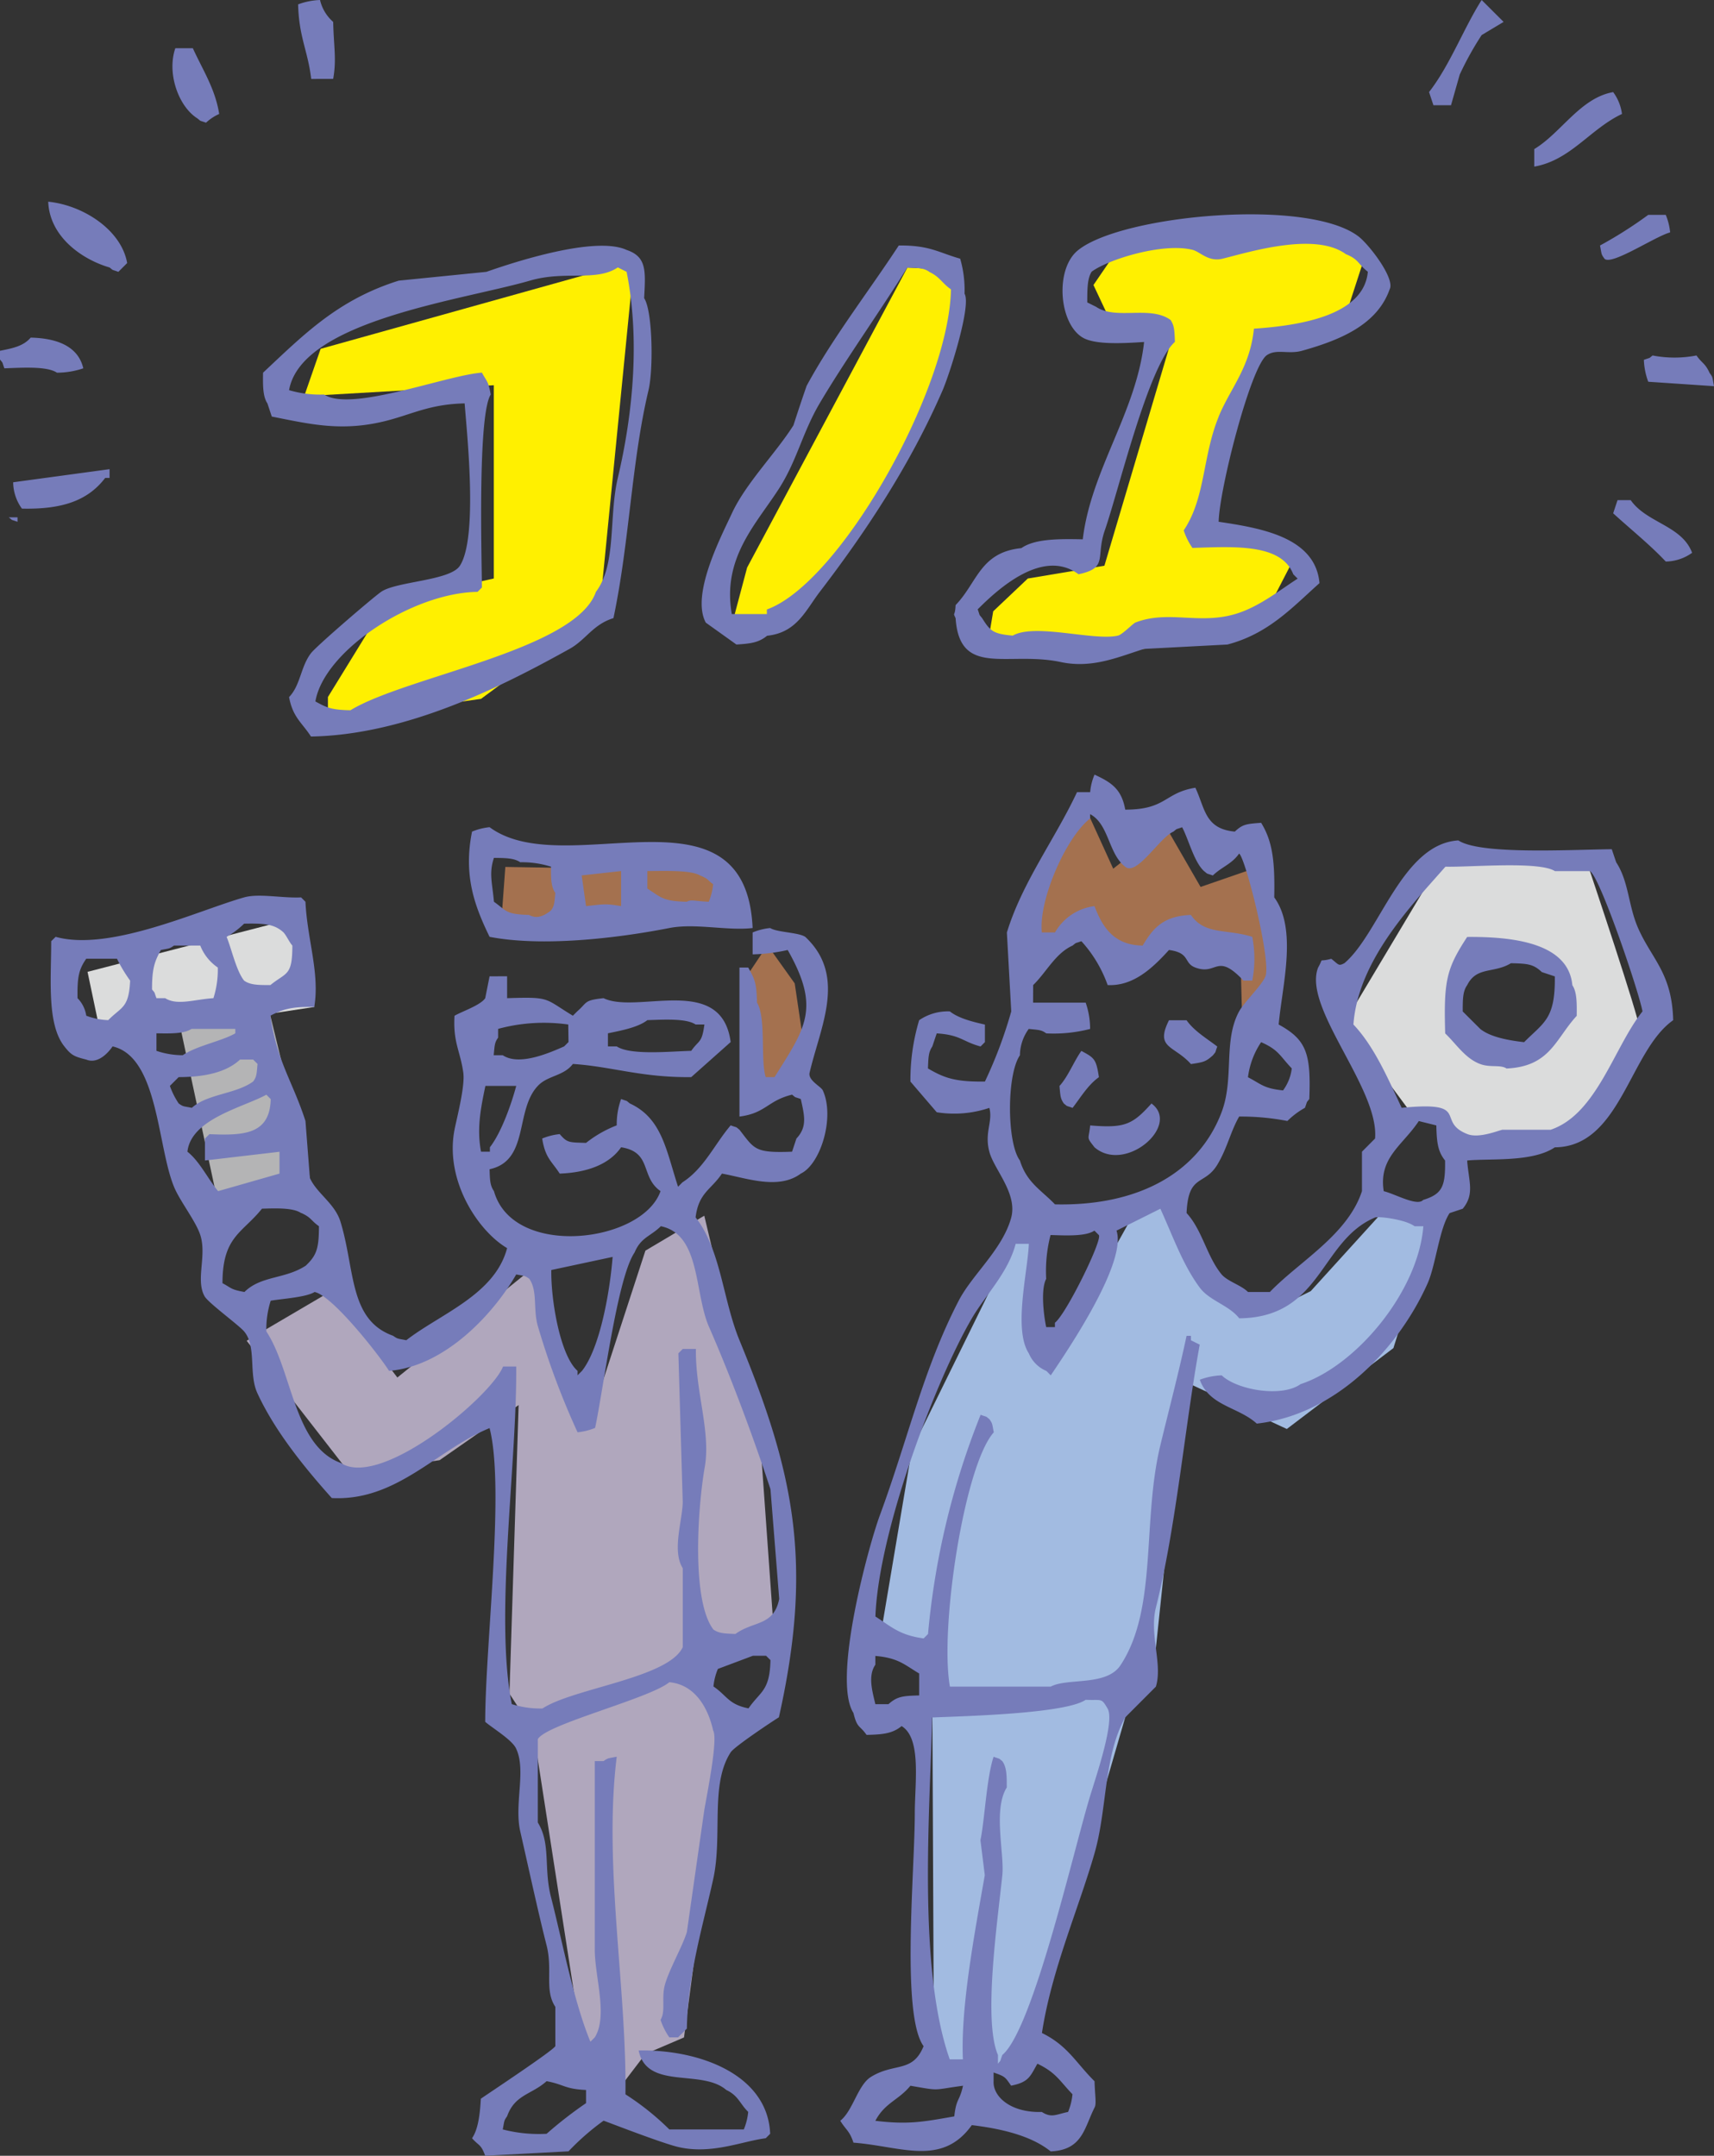
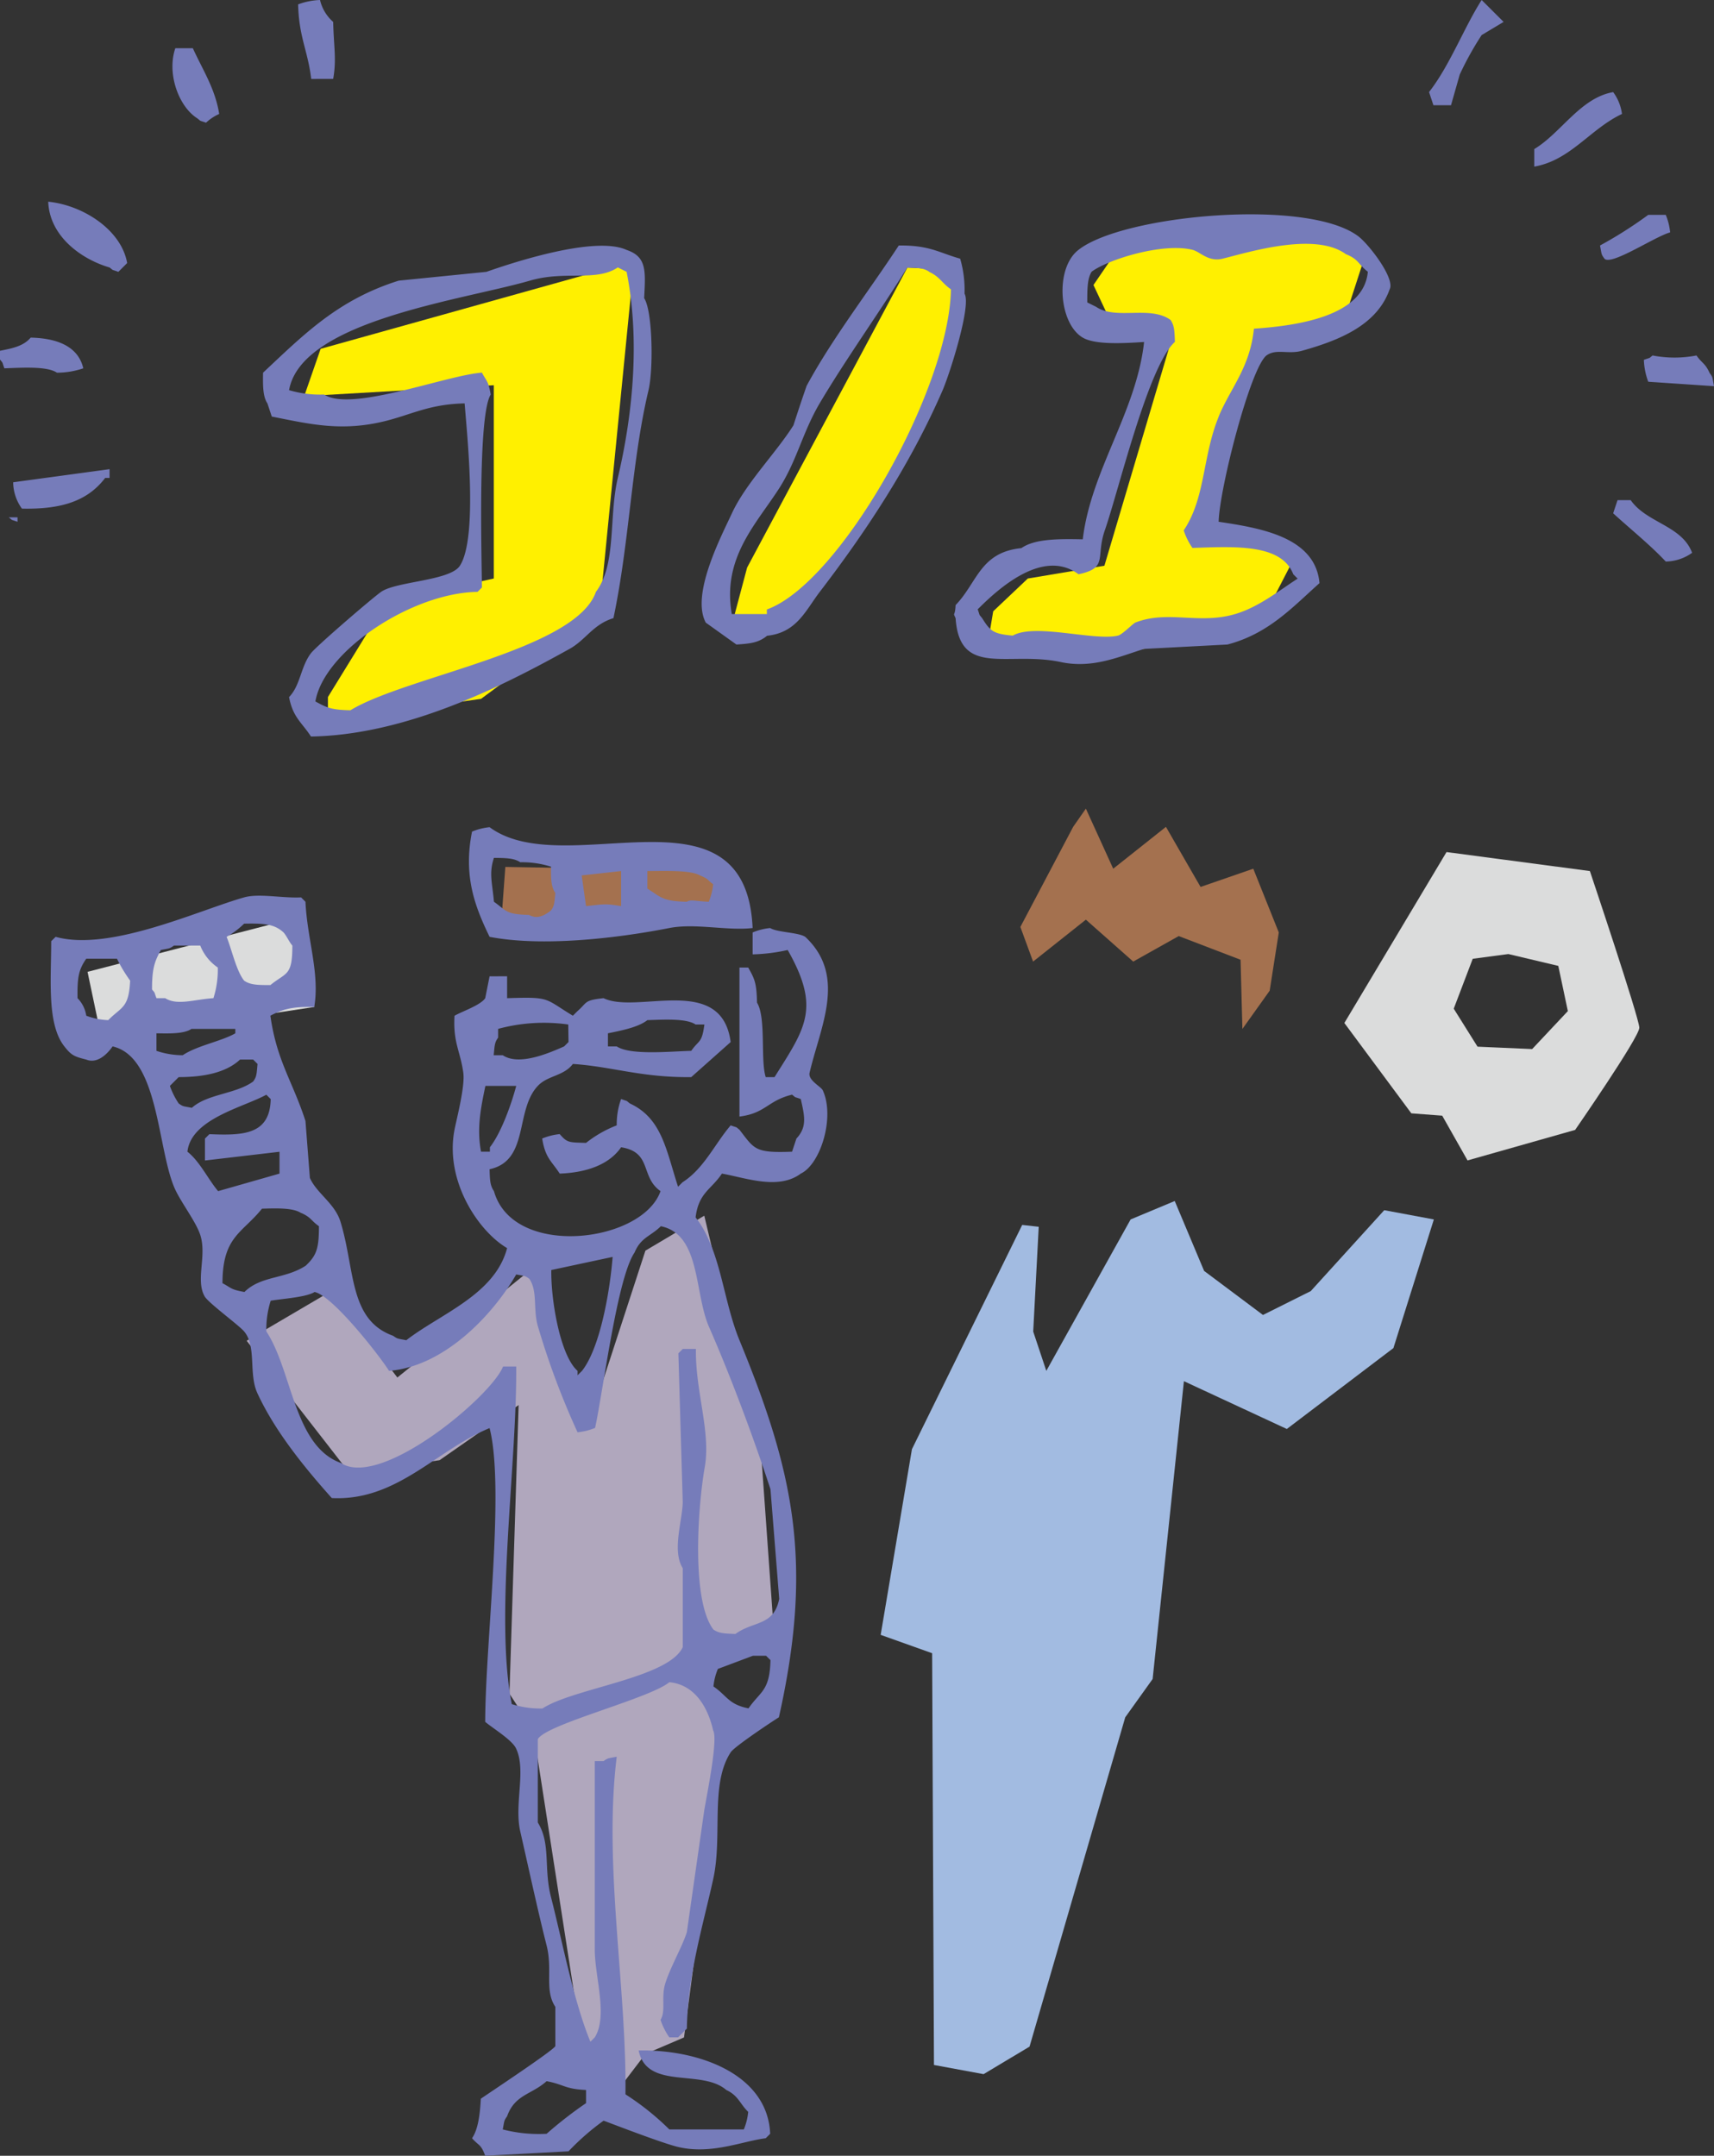
<svg xmlns="http://www.w3.org/2000/svg" viewBox="0 0 270.8 340.52">
  <rect x="0" y="0" width="270.8" height="340.52" fill="#333333" stroke="none" />
  <defs>
    <style>.cls-1{fill:#fff000;}.cls-1,.cls-2,.cls-3,.cls-4,.cls-5,.cls-6,.cls-7{fill-rule:evenodd;}.cls-2{fill:#767cba;}.cls-3{fill:#a4714f;}.cls-4{fill:#b4b4b5;}.cls-5{fill:#dbdcdc;}.cls-6{fill:#b0a7bd;}.cls-7{fill:#a2bbe1;}</style>
  </defs>
  <g id="レイヤー_2" data-name="レイヤー 2">
    <g id="レイヤー_1-2" data-name="レイヤー 1">
      <polygon class="cls-1" points="100.19 41.27 50.66 55.1 48.06 62.58 78.02 60.85 78.02 91.38 61.02 95.13 51.81 110.1 51.81 113.84 76 110.39 94.72 96.56 100.19 41.27" />
      <polygon class="cls-1" points="143.37 42.25 118.04 89.65 115.74 98.29 126.11 97.43 141.95 74.68 152.03 50.2 150.87 42.71 143.37 42.25" />
      <polygon class="cls-1" points="176.5 39.55 172.76 45.02 175.06 49.91 185.43 52.5 174.49 89.36 162.39 91.38 156.92 96.56 156.34 100.02 158.07 102.61 180.76 102.5 199.83 97.14 204.44 88.21 197.81 85.33 190.04 84.18 198.68 53.66 212.21 51.06 215.67 40.41 205.59 35.8 176.5 39.55" />
      <path class="cls-2" d="M49.17,12.47C48.64,8,47.23,5.9,47.1.69A11.08,11.08,0,0,1,50.56,0a6.59,6.59,0,0,0,2.08,3.46c.09,4,.55,5.92,0,9ZM234.09,0l3.47,3.46-3.47,2.08a49.42,49.42,0,0,0-3.46,6.23l-1.38,4.85h-2.78l-.69-2.08C229.06,10.35,231.3,4.36,234.09,0ZM27.7,7.62h2.77C32,11,34,14,34.63,18a7.69,7.69,0,0,0-2.08,1.38c-1.21-.43-.67-.13-1.38-.69C28.22,16.83,26.33,11.6,27.7,7.62Zm214.7,18.7V23.55c4.24-2.54,7.28-8.09,12.47-9A7.4,7.4,0,0,1,256.26,18C251.22,20.38,248.15,25.31,242.4,26.32ZM7.62,31.86c5.55.56,11.56,4.48,12.47,9.69L18.7,42.94c-1.21-.44-.67-.13-1.39-.69C13,41,7.83,37.42,7.62,31.86ZM171.07,85.19c1.29-10.92,8.46-20.07,9.69-31.17-3,.19-7.67.5-9.69-.69-3.79-2.22-4.45-10.92-.69-13.85,7-5.55,36.41-8.28,44.32-2.08,1.79,1.45,5.75,6.67,4.85,8.31-2,5.68-8,8.06-13.85,9.7-2.17.6-4-.35-5.54.69-2.54,1.72-7.52,21.18-7.62,26.32,6.77,1,15.29,2.46,15.93,9.69-4.3,3.84-8.06,8-14.55,9.7l-13.16.69c-3.92,1.21-8.13,3.15-13.15,2.08-8.33-1.78-16,2.51-16.63-6.93-.49-1.07-.09-.09,0-2.07,3.45-3.58,3.86-8.34,10.39-9C163.52,85.07,167.41,85.12,171.07,85.19Zm89.34-51.25h2.77a9.64,9.64,0,0,1,.69,2.77c-2.37.63-9.32,5.31-10.38,4.15-.53-.74-.42-.65-.7-2.08A66.75,66.75,0,0,0,260.41,33.94Zm-187,29.78c-5.52.12-8.26,1.71-12.46,2.77C54,68.23,49,67,42.94,65.8l-.69-2.08c-.73-1.08-.72-2.83-.69-4.85C48,52.84,53.39,47.34,63,44.33l13.85-1.39C81.17,41.42,94.05,37.2,99,39.48c3.2,1.08,3,3.32,2.77,7.62,1.34,2,1.48,11.22.69,14.54-2.7,11.34-3,24-5.54,36-3.24,1-4.35,3.42-6.92,4.85-10.57,5.88-25.73,13.6-40.87,13.85-1.42-2.21-2.86-3-3.46-6.23,1.82-1.88,1.81-4.77,3.46-6.93.9-1.16,9.67-8.7,11.08-9.69,2.4-1.68,11-1.74,12.47-4.16C75.54,84.84,73.76,68.37,73.41,63.72ZM142,38.78c4.9-.06,6.34,1.14,9.7,2.08a17.66,17.66,0,0,1,.69,5.54c1.1,1.82-2.3,12.54-3.46,15.24C143.79,73.47,136.79,84,129.51,93.5c-2.23,2.92-3.63,6.44-8.31,6.92-1.31,1.06-2.48,1.24-4.85,1.39l-4.84-3.46c-2.38-4.42,2.39-13.53,4.15-17.32,2.2-4.72,6.91-9.44,9.7-13.85q1-3.12,2.08-6.23C131.47,53.48,137.27,46,142,38.78Zm50.56,27c-2.61,6.35-2.07,12.82-5.54,18a10.37,10.37,0,0,0,1.38,2.77c6.84-.23,14.06-.65,15.93,4.16l.69.69c-2.88,1.85-6.05,4.42-9.69,5.54-5.82,1.8-10.73-.62-15.93,1.39-.4.15-2.07,1.91-2.77,2.07-3.75.88-13.12-2-16.62,0-3.17-.27-3.58-.77-4.85-2.77-.56-.71-.26-.17-.69-1.38,3-3,10.22-9.78,15.93-5.54,4.74-1,2.68-2.7,4.15-6.93,2.21-6.35,6.86-26,11.08-29.78-.07-1.75-.08-2.56-.69-3.46-3.22-2.34-8.64.06-11.77-2.08l-1.39-.69c0-2,0-3.78.69-4.85,2.59-1.93,11.2-4.62,15.93-3.46,1.24.3,2.52,2,4.85,1.38,4.05-1,14.51-4.27,19.39-.69,2.06.81,1.94,1.62,3.47,2.77-.62,7-11,8.52-18,9C197.5,58.06,194.37,61.35,192.54,65.8ZM99,42.94c2.07,10.39,1.1,22-1.39,32.55-1.46,6.21-.16,13.65-3.46,18-3.16,9.19-30,13.34-38.78,18.7-3.12-.06-3.78-.44-5.54-1.39,1.36-8,15.31-17.17,25.62-17.31l.69-.69c-.05-5.37-.66-27.23,1.39-30.48-.39-2.19-.61-2-1.39-3.46-5.68.42-20.65,6.28-24.93,3.46a17.37,17.37,0,0,1-5.54-.69c1.95-11,27.36-14.2,38.09-17.31,5.58-1.62,10.45.22,13.85-2.08Zm47.79,0c1.73.8,2,1.76,3.46,2.77-.33,16-17.62,46.47-29.09,50.56V97h-5.54c-1.58-9,4-14.35,7.62-20.08,2.71-4.34,3.58-8.64,6.23-13.16,4.14-7,9.47-14.42,13.85-21.47C145.12,42.32,145.93,42.33,146.83,42.94ZM4.85,53.33c4.1.09,7.5,1.34,8.31,4.85A13,13,0,0,1,9,58.87c-1.6-1.07-5.61-.78-8.31-.69C.26,57,.56,57.5,0,56.79V55.41C2.08,55,3.71,54.66,4.85,53.33ZM270.8,61l-10.39-.7a11.08,11.08,0,0,1-.69-3.46c1.21-.44.67-.13,1.38-.69a18.15,18.15,0,0,0,6.93,0c.89,1.27,1.36,1.18,2.08,2.77C270.63,59.61,270.52,59.52,270.8,61ZM2.08,76.18l15.23-2.07v1.38h-.69c-2.69,3.53-6.69,5-13.16,4.85A7.23,7.23,0,0,1,2.08,76.18ZM255.56,79h2.08c2.51,3.61,8.09,4,9.7,8.32a7.31,7.31,0,0,1-4.16,1.38c-2.51-2.67-5.6-5.14-8.31-7.62ZM1.39,81.72H2.77v.7C1.56,82,2.1,82.28,1.39,81.72Z" />
      <polygon class="cls-3" points="113.48 137.51 79.84 136.94 79.27 144.7 86.17 146.42 116.07 144.41 113.48 137.51" />
-       <polygon class="cls-3" points="121.25 149.3 125.56 155.34 126.71 163.1 124.41 170.86 118.08 172.59 118.37 153.61 121.25 149.3" />
-       <polygon class="cls-4" points="42.72 160.44 28.42 161.93 35.15 193.35 48.95 186.07 42.72 160.44" />
      <polygon class="cls-5" points="46.37 145.09 13.83 153.51 16.07 164.17 49.65 159.06 46.37 145.09" />
      <polygon class="cls-6" points="111.27 192.03 101.97 197.55 93.26 224.26 83.97 200.46 62.78 217.59 52.32 203.94 38.97 211.78 55.23 232.69 69.45 230.65 81.94 221.94 80.49 267.53 84.26 273.34 92.1 323.86 98.2 329.38 101.97 324.44 108.07 321.83 114.46 273.34 111.27 265.21 113.3 261.14 122.3 258.24 120.27 229.78 111.27 192.03" />
      <path class="cls-2" d="M118.91,146.59c-4,.47-9.07-.8-13.16,0-8.31,1.63-20.11,3-28.4,1.39-2.32-4.78-4.18-9.63-2.77-16.62a9.94,9.94,0,0,1,2.77-.7C89.36,139.53,117.83,122.74,118.91,146.59ZM82.2,136.2a15.11,15.11,0,0,1,4.85.7c0,1.89,0,3.17.69,4.15-.16,1.61-.14,2-.69,2.77-1.29,1-2.32,1.33-3.47.7-3.77-.1-3.54-.67-5.54-2.08-.26-3-.82-4.49,0-6.93C79.93,135.53,81.22,135.54,82.2,136.2Zm15.93,1.39v5.54c-2.51-.43-2.77-.3-5.54,0l-.69-4.85Zm12.47.69c1.49.64,1,.6,2.07,1.39a9.73,9.73,0,0,1-.69,2.77c-2.14-.08-2.8-.41-3.46,0-3.86-.08-4.1-.73-6.24-2.08v-2.77C105.52,137.58,109.08,137.44,110.6,138.28ZM80.12,154.21v3.46c6.93-.22,5.8,0,10.39,2.77l.69-.69c1.65-1.43,1-1.74,4.16-2.08,5.32,2.59,18.64-3.93,20.08,6.93l-6.23,5.54c-7.87.09-12.51-1.67-18.7-2.08-1.44,1.93-4,1.81-5.54,3.47-3.65,3.86-1.31,11.81-7.62,13.16.05,1.75.08,2.57.69,3.46,3,10.69,23.45,8.2,26.32,0-3.24-2.26-1.28-6.15-6.23-6.93-1.84,2.68-5.34,4-9.7,4.16-1.29-2-2.27-2.43-2.77-5.54a10,10,0,0,1,2.77-.7c1.21,1.41,1.49,1.3,4.16,1.39a18.57,18.57,0,0,1,4.85-2.77,11.71,11.71,0,0,1,.69-4.16c1.21.44.67.14,1.38.7,5.1,2.35,5.74,7.41,7.62,13.16l.69-.7c3.42-2.19,5.06-6,7.62-9,1.22.44.68.13,1.39.69,2.38,3.06,2.38,3.7,8.31,3.47l.69-2.08c1.74-1.85,1.27-3.61.69-6.24-1.21-.43-.67-.13-1.38-.69-3.88.94-4.13,2.93-8.31,3.46,0-8.39,0-15.31,0-23.54h1.38c1,1.76,1.33,2.42,1.39,5.54,1.47,2.37.52,9.12,1.38,11.77h1.39c4.87-7.76,7.33-10.85,2.08-20.08a27.91,27.91,0,0,1-5.54.69v-3.46a9.6,9.6,0,0,1,2.77-.7c1.12.7,4.42.67,5.54,1.39,6.63,6.19,2.37,14.21.69,21.47-.28,1.19,1.8,2.18,2.08,2.77,1.95,4.23-.33,11.66-3.47,13.16-3.53,2.64-8.69.67-12.46,0-1.71,2.56-3.68,3-4.16,6.92,4,5.09,4.28,12.95,6.93,19.4,8.57,20.82,11.72,35.1,6.23,59.56-1.08.67-7.11,4.68-7.62,5.54-3.3,5.07-1.23,13.2-2.77,20.08-1.7,7.66-4,15.12-4.15,23.55l-1.39,1.39h-1.38a10.69,10.69,0,0,1-1.39-2.77c.85-1.37.11-3.44.69-5.54.7-2.49,2.75-6,3.47-8.32q1.38-9.69,2.77-19.39c.58-3.25,2.15-11.18,1.38-12.46-.78-3.49-2.81-7.24-6.92-7.62-3.18,2.61-19.5,6.63-20.78,9v13.16c2.09,3.37.9,7.2,2.08,11.77,1.82,7.11,3.59,16.48,6.23,22.86l.69-.69c2.11-3.37,0-9.57,0-13.85V278.18h1.39c.74-.52.65-.41,2.08-.69-2.12,17.08,1.57,36.26,1.38,53.33a41.91,41.91,0,0,1,6.93,5.54h11.77a9.64,9.64,0,0,0,.69-2.77c-1.35-1.33-1.55-2.56-3.46-3.46-3.93-3.39-12.55.06-13.85-6.24,9.8-.18,20.41,3.91,20.78,13.16l-.7.7c-3.75.48-8.61,2.62-13.85,1.38-2.74-.65-11.75-4.18-11.77-4.15a39.14,39.14,0,0,0-5.54,4.84l-13.16.7c-.7-1.91-1-1.52-2.08-2.77,1-1.45,1.26-3.94,1.39-6.24,1.31-.91,11.44-7.61,11.77-8.31V317c-1.75-2.63-.39-5.78-1.38-9.7-1.28-5-2.9-12.48-4.16-18-1-4.36,1-9.72-.69-13.16-.68-1.36-3.68-3.16-4.85-4.16,0-12.15,3.13-36.93.69-46.4C69,229,62.7,237.16,52.42,236.63c-4.22-4.72-9-10.55-11.78-16.62-1.38-3.06-.08-7.34-2.07-9.7-.84-1-5.65-4.5-6.24-5.54-1.47-2.59.38-6.42-.69-9.7-.72-2.21-3.22-5.34-4.15-7.61-2.66-6.46-2.48-20.52-9.7-22.17-1.16,1.65-2.68,2.69-4.16,2.08-2-.49-2.41-.75-3.46-2.08-2.79-3.52-2.08-10.59-2.08-16.62l.7-.69c8.58,2.39,22.61-4.21,29.78-6.23,2.36-.67,6,.15,9,0l.69.69c.27,5.9,2.29,11.3,1.39,16.62-3.48-.08-5,.35-6.93,1.38,1,7.16,3.53,10.39,5.54,16.63q.35,4.5.7,9c1.09,2.45,3.94,4,4.84,6.93,2.32,7.59,1.31,15.49,8.31,18,.75.52.66.42,2.08.7,5.37-4.17,14-7.18,15.93-14.55-4.53-2.65-9.88-10.62-8.31-18.7.37-1.88,1.68-6.85,1.39-9-.47-3.42-1.64-4.76-1.39-9,1.18-.69,4.07-1.64,4.85-2.77l.69-3.46ZM44.8,147.29c.48.53.91,1.54,1.39,2.07,0,4.86-.95,4.19-3.47,6.24-1.89,0-3.17,0-4.15-.7-1.25-1.55-2-5.08-2.77-6.92a13.3,13.3,0,0,0,2.77-2.08C41.63,145.85,43.31,145.91,44.8,147.29Zm-13.16,2.07a7.53,7.53,0,0,0,2.77,3.47,14.8,14.8,0,0,1-.69,4.84c-3,.19-5.72,1.21-7.62,0H24.72c-.45-1.19-.14-.67-.7-1.38,0-3.31.39-4.38,1.39-6.23,1.42-.28,1.33-.18,2.08-.7Zm-13.16,2.08a24.22,24.22,0,0,0,2.08,3.46c-.2,4.38-1.36,4.1-3.46,6.24a10.83,10.83,0,0,1-3.47-.7,5,5,0,0,0-1.38-2.77c-.05-3.32.19-4.53,1.38-6.23ZM89.82,164.6l-.69.69c-2.27,1-7.11,3.14-9.7,1.39H78c.16-1.61.14-2,.7-2.77v-1.39a27.58,27.58,0,0,1,11.08-.69Zm20.08-2.77h1.39c-.4,3-.83,2.38-2.08,4.16-3.41.09-9.59.73-11.77-.7H96.05v-2.07c2.13-.44,4.77-.94,6.23-2.08C104.84,161.06,108.41,160.83,109.9,161.83Zm-79.64.69h6.92v.7c-2.18,1.26-6,1.92-8.31,3.46a12.89,12.89,0,0,1-4.15-.69v-2.77C26.86,163.26,29.09,163.31,30.26,162.52ZM40,167.37l.69.69c-.15,1.61-.13,2-.69,2.77-2.74,2-7.23,1.94-9.69,4.16-1.43-.28-1.34-.17-2.08-.69a12.38,12.38,0,0,1-1.39-2.77l1.39-1.39c4.1,0,7.55-.76,9.69-2.77Zm41.56,4.16c-.78,2.92-2.37,7.4-4.16,9.69v.7H76c-.68-3.57-.08-6.76.69-10.39Zm-37.4,13.85-9.7,2.77c-1.57-1.86-2.91-4.71-4.85-6.23.58-5.2,8.83-7,12.47-9l.69.69c-.12,5.61-4.27,5.77-9.69,5.54l-.7.7v3.46l11.78-1.38Zm3.46,6.23c1.59.72,1.5,1.19,2.77,2.08,0,3.5-.36,4.6-2.08,6.23-3.28,2.15-7.07,1.56-9.69,4.16-2.2-.39-2-.61-3.47-1.39,0-7.4,3.13-7.89,6.24-11.77C43.62,190.86,46.3,190.75,47.57,191.61Zm31.86,24.24c-1.82,4.67-19.31,19.38-25.63,15.24-7.44-2.7-7.63-14.49-11.77-20.78a14.87,14.87,0,0,1,.69-4.85c1.64-.3,5.61-.53,6.93-1.38,2.84.57,10.22,10,11.77,12.46,8.84-.71,16.49-9,20.09-15.23,1.42.27,1.33.17,2.07.69,1.37,2,.54,4.87,1.39,7.62a124.08,124.08,0,0,0,6.23,16.62,9.64,9.64,0,0,0,2.77-.69c1.3-6,3.5-23.73,6.24-27.71,1-2.4,2.54-2.55,4.15-4.15,6.33,1.32,5.24,10.5,7.62,15.93,3.32,7.57,6.93,17.17,9.7,25.62l1.38,17.32c-.86,4.33-4.07,3.45-6.92,5.54-1.76-.07-2.57-.09-3.47-.69-3.49-4.54-2.5-19.18-1.38-25.63,1-5.6-1.5-12-1.39-18.7h-2.08l-.69.69.69,23.55c-.1,3.09-1.71,7.66,0,10.39v12.47c-2.22,4.87-17.28,6.48-22.16,9.69a14.87,14.87,0,0,1-4.85-.69c-2.75-13.75.82-37.83.7-53.33Zm17.31-17.31c-.43,5.5-2,14.41-4.84,18l-.7.7v-.7c-2.73-2.39-4.22-11.11-4.15-15.93Zm24.24,63,.7.69c-.12,4.93-1.58,4.88-3.47,7.62-3.17-.62-3.39-2-5.54-3.46a9.6,9.6,0,0,1,.7-2.77l5.54-2.08ZM92.59,332.21a64.33,64.33,0,0,0-6.23,4.84,22.63,22.63,0,0,1-6.93-.69c.28-1.42.17-1.33.69-2.08,1.22-3.44,3.87-3.41,6.24-5.54,2.78.52,2.85,1.24,6.23,1.39Z" />
      <polygon class="cls-3" points="171.56 127.73 169.55 130.61 161.21 146.42 163.22 151.89 171.56 145.27 179.04 151.89 186.23 147.86 196 151.6 196.29 162.53 200.6 156.49 202.04 147.29 198.01 137.22 189.68 140.1 184.21 130.61 175.88 137.22 171.56 127.73" />
      <path class="cls-5" d="M259,162.34c0,1.5-10.14,16.14-10.14,16.14l-17,4.82-4-7.07-4.88-.37L212.4,161.59l16.14-27,22.65,3S259,160.83,259,162.34ZM238.31,150.7l-5.63.75-3,7.88,3.76,6,8.63.38,5.64-6-1.51-7.14Z" />
      <polygon class="cls-7" points="164.11 193.78 163.24 210.33 165.31 216.54 178.63 192.62 185.6 189.71 190.24 200.75 199.54 207.71 207.09 203.94 218.7 191.16 226.54 192.62 220.15 212.94 203.31 225.72 187.05 218.17 182.11 265.21 177.78 271.26 162.66 323.28 155.4 327.63 147.56 326.18 147.27 261.14 139.14 258.24 144.08 228.91 161.5 193.49 164.11 193.78" />
-       <path class="cls-2" d="M177.78,127.89c6.53,0,6.15-2.67,11.08-3.46,1.55,3.29,1.49,6.49,6.23,6.93,1.24-1.15,1.74-1.21,4.16-1.39,1.86,3,2.18,6.29,2.07,11.78,3.69,5.05,1.26,13.91.7,20.08,4.39,2.41,5.12,4.55,4.84,11.77-.55.71-.24.19-.69,1.39a12.4,12.4,0,0,0-2.77,2.08,38.43,38.43,0,0,0-7.62-.7c-1.34,2.3-1.88,5-3.46,7.62-2.07,3.38-4.58,1.37-4.85,7.62,2.49,2.69,3.19,6.85,5.54,9.7,1,1.14,3.09,1.68,4.16,2.77h3.46c4.62-4.81,12.28-9,14.55-15.93v-6.23l2.07-2.08c.68-7.91-11.48-20.67-9-27,1-1.76-.15-.78,2.08-1.39,1.2.92,1.11,1.2,2.08.69,5.53-4.67,9.1-18.85,18-19.39,3.41,2.27,17.39,1.47,24.24,1.39.23.69.46,1.38.7,2.07,2,3.06,1.9,6.85,3.46,10.39,2.15,4.9,5.36,7.1,5.54,14.55-6.91,4.86-8.31,20-18.7,20.08-3.51,2.37-10.11,1.74-13.85,2.08.25,3.35,1.21,5.31-.7,7.62l-2.07.69c-1.62,2.39-2.2,8.23-3.47,11.08-4.37,9.83-14.16,20.74-27,22.17-2.91-2.65-7.52-2.77-9-6.93a10.8,10.8,0,0,1,3.46-.69c2.44,2.32,9.51,3.53,12.47,1.38,8.66-2.81,18.56-14.51,19.39-24.93h-1.38c-1.47-1.09-5.64-1.59-6.24-1.39-8.74,3.67-8.37,15.79-21.47,15.93-1.61-2.07-4.7-2.78-6.23-4.84-2.7-3.63-4.28-8.21-6.23-12.47l-6.93,3.46c1.68,5.05-7.66,18.82-10.39,22.86l-.69-.7a5.12,5.12,0,0,1-2.77-2.77c-2.48-3.79-.18-12.83,0-17.31h-2.08c-1.21,4.61-4.76,8.07-6.92,11.77-5.64,9.63-14.74,33.51-15.24,47.1,2.48,1.58,3.78,2.95,7.62,3.46l.69-.69a122.51,122.51,0,0,1,8.31-34.63c1.22.44.67.13,1.39.69.52.75.41.66.69,2.08-4.65,5.19-8.58,30.91-6.93,40.17H166c2.66-1.44,8.91,0,11.08-3.46,5.83-8.92,3.34-22.61,6.24-34.63,1.3-5.41,2.91-11.49,4.15-17.32h.69v.7l1.39.69c-2.31,12.56-3.71,28.76-6.93,41.55-1.06,4.22,1.1,8.95,0,12.47l-4.84,4.85c-3.42,6.12-2.82,14.38-4.85,21.47-2.52,8.77-6.81,18.5-8.31,28.39,4.09,2,5.35,4.69,8.31,7.62.06,2.19.33,3.61,0,4.16-1.63,3.23-1.9,6.71-6.93,6.92-3.12-2.51-7.85-3.59-12.46-4.15-4.73,6.61-11.19,3.34-18.7,2.77-.61-1.88-1.19-2-2.08-3.46,2-1.58,2.77-5.65,4.85-6.93,3.71-2.29,6.58-.58,8.31-4.85-3.57-4.93-1.39-27.7-1.39-36.71,0-4.93,1.09-11.92-2.08-13.85-1.43,1.16-2.87,1.33-5.54,1.39-1.11-1.59-1.48-1-2.07-3.46-3.4-5.3,2.42-26.47,4.15-31.17,4.45-12.05,6.88-23.15,12.47-33.94,2.16-4.18,6.94-8.1,8.31-13.16,1-3.83-2.73-7.6-3.46-10.38-.82-3.08.59-4.75,0-6.93a17.41,17.41,0,0,1-8.31.69q-2.08-2.42-4.16-4.85a32.82,32.82,0,0,1,1.38-9.69,8,8,0,0,1,4.85-1.39c1.36,1.08,3.57,1.64,5.54,2.08v2.77l-.69.69c-2.91-.79-3.12-1.82-6.92-2.07-.24.69-.47,1.38-.7,2.07-.61.9-.62,1.71-.69,3.47,2.6,1.52,4.32,2.13,9,2.07a70.36,70.36,0,0,0,4.16-11.08l-.69-12.46c2.41-7.91,7.61-14.76,11.08-22.17h2.08a8.74,8.74,0,0,1,.69-2.77C175.51,123.56,177.19,124.57,177.78,127.89ZM163.23,155.6c2.08-2,3.49-5,6.23-6.24.72-.56.18-.25,1.39-.69A20.38,20.38,0,0,1,175,155.6c4,.19,7-2.57,9.69-5.54,3.43.46,2.25,2.05,4.16,2.77,3.49,1.31,3.31-2.49,7.62,2.07h1.38a18.1,18.1,0,0,0,0-6.92c-4.08-1.28-7.51-.26-9.7-3.46-4.38.17-6,2.12-7.61,4.84-4.68-.05-6.42-3.1-7.62-6.23a8.38,8.38,0,0,0-6.24,4.16h-2.07c-.56-5,3.76-15,7.62-18v-.69c3,1.6,2.86,6.23,5.54,8.31,1.83,1.53,5.41-4.59,7.61-5.54.72-.56.17-.26,1.39-.7,1,1.86,1.89,5.51,3.46,6.93.71.56.17.26,1.39.69,1.4-1.36,3-1.8,4.15-3.46,1,.62,5.1,17,4.16,19.39-.54,1.38-3.38,4.11-4.16,5.54-2.54,4.67-.74,10.58-2.77,15.93-3.54,9.35-12.87,14.85-26.32,14.55-2.18-2.27-4.47-3.44-5.54-6.93-2.06-2.74-2.12-13.52,0-16.62a7.23,7.23,0,0,1,1.39-4.16c1.61.16,2,.14,2.77.7a23,23,0,0,0,6.93-.7,12.58,12.58,0,0,0-.7-4.15h-8.31Zm82.42-18h5.54c1.55.75,7.77,19.1,8.31,22.16C255,165.4,252.28,176,245,178.45h-7.62c-.74.16-3.74,1.4-5.54.69-5.11-2,.74-5.25-10.39-4.15-2.12-4.56-4.33-9.7-7.62-13.16.75-10.15,9.16-18.8,14.54-24.93C232.32,137,243.1,136,245.65,137.59ZM231.8,148c7.12-.06,16,.89,16.62,7.62.73,1.07.71,2.83.69,4.84-3.37,3.65-4.18,8-11.08,8.32-1-.65-2.54-.11-4.15-.7-2.39-.87-3.85-3.24-5.55-4.84C228.08,154.86,228.54,153,231.8,148Zm11.77,5.54,2.08.69c.09,6.77-1.73,7.24-4.85,10.39-2.54-.29-5.32-.81-6.92-2.08l-2.78-2.77c0-1.89,0-3.17.7-4.15,1.5-3,4.19-1.82,6.92-3.47C241.4,152.21,242.24,152.29,243.57,153.52Zm-58.87,7.62h2.77c1.21,1.72,3.22,2.89,4.85,4.15-.44,1.22-.13.68-.69,1.39-1.13,1-1.4,1.07-3.47,1.38C185.48,165.08,182.44,165.64,184.7,161.14Zm19.39,7.62a7.3,7.3,0,0,1-1.38,3.46c-3.09-.32-3.44-1-5.54-2.08a12.8,12.8,0,0,1,2.08-5.54C202.06,165.85,202.22,166.82,204.09,168.76ZM170.85,166c2.06,1.11,2.34,1.28,2.77,4.15-1.72,1.21-2.9,3.22-4.16,4.85-1.21-.44-.67-.13-1.38-.69-.56-.82-.54-1.17-.69-2.77C168.75,170.07,169.7,167.58,170.85,166Zm11.08,8.31c4.67,3.45-4.14,11.1-9,6.92-1.36-1.74-.92-1.13-.69-3.46C177.71,178.23,178.93,177.64,181.93,174.3Zm45,3.46c.06,2.66.23,4.11,1.38,5.54.06,4.07-.41,5.29-3.46,6.23-.93,1.07-4.42-.95-6.23-1.38-.84-5.32,3-7.23,5.54-11.08Zm-53.33,17.31c.67.66-5.15,12.5-6.93,13.86v.69h-1.38c-.51-2.52-.8-6.15,0-7.62a22.7,22.7,0,0,1,.69-6.93c2.42.08,5.55.24,6.93-.69Zm-33.24,74.11H138.3c-.45-1.94-1.22-4.46,0-6.23v-1.39c3.64.31,4.61,1.4,6.92,2.77v3.47C142.55,267.87,141.71,268,140.38,269.18Zm31.16-.69c2.6.12,2.45-.36,3.47,1.38,1.17,2-1.77,10.56-2.77,13.85-2.55,8.33-9,36.81-13.86,40.87-.44,1.19-.13.68-.69,1.38v-1.38c-2.37-5.46-.05-21.17.69-28.4.35-3.33-1.49-10.37.7-13.85,0-1.89,0-3.17-.7-4.16-.71-.56-.17-.25-1.38-.69-1.11,3.26-1.45,10.38-2.08,13.16l.69,5.54c-1.6,9.11-3.83,20.82-3.46,29.09h-2.08c-5.07-14.42-3.15-38.94-2.77-54C152.37,271.08,168.4,270.69,171.54,268.49Zm-2.08,62.33a9.64,9.64,0,0,1-.69,2.77c-1.88.38-2.6,1-4.15,0-4.85.16-7.74-2.38-7.62-4.85v-1.38c1.84.64,1.8.69,2.77,2.08,2.8-.56,3-1.45,4.15-3.47C166.87,327.39,167.42,328.71,169.46,330.82ZM138.3,335c1.51-2.87,3.68-3.26,5.54-5.54,4.91.85,3.32.66,8.31,0-.56,2.53-1.06,1.93-1.38,4.84C145.78,335.18,143.48,335.62,138.3,335Z" />
    </g>
  </g>
</svg>